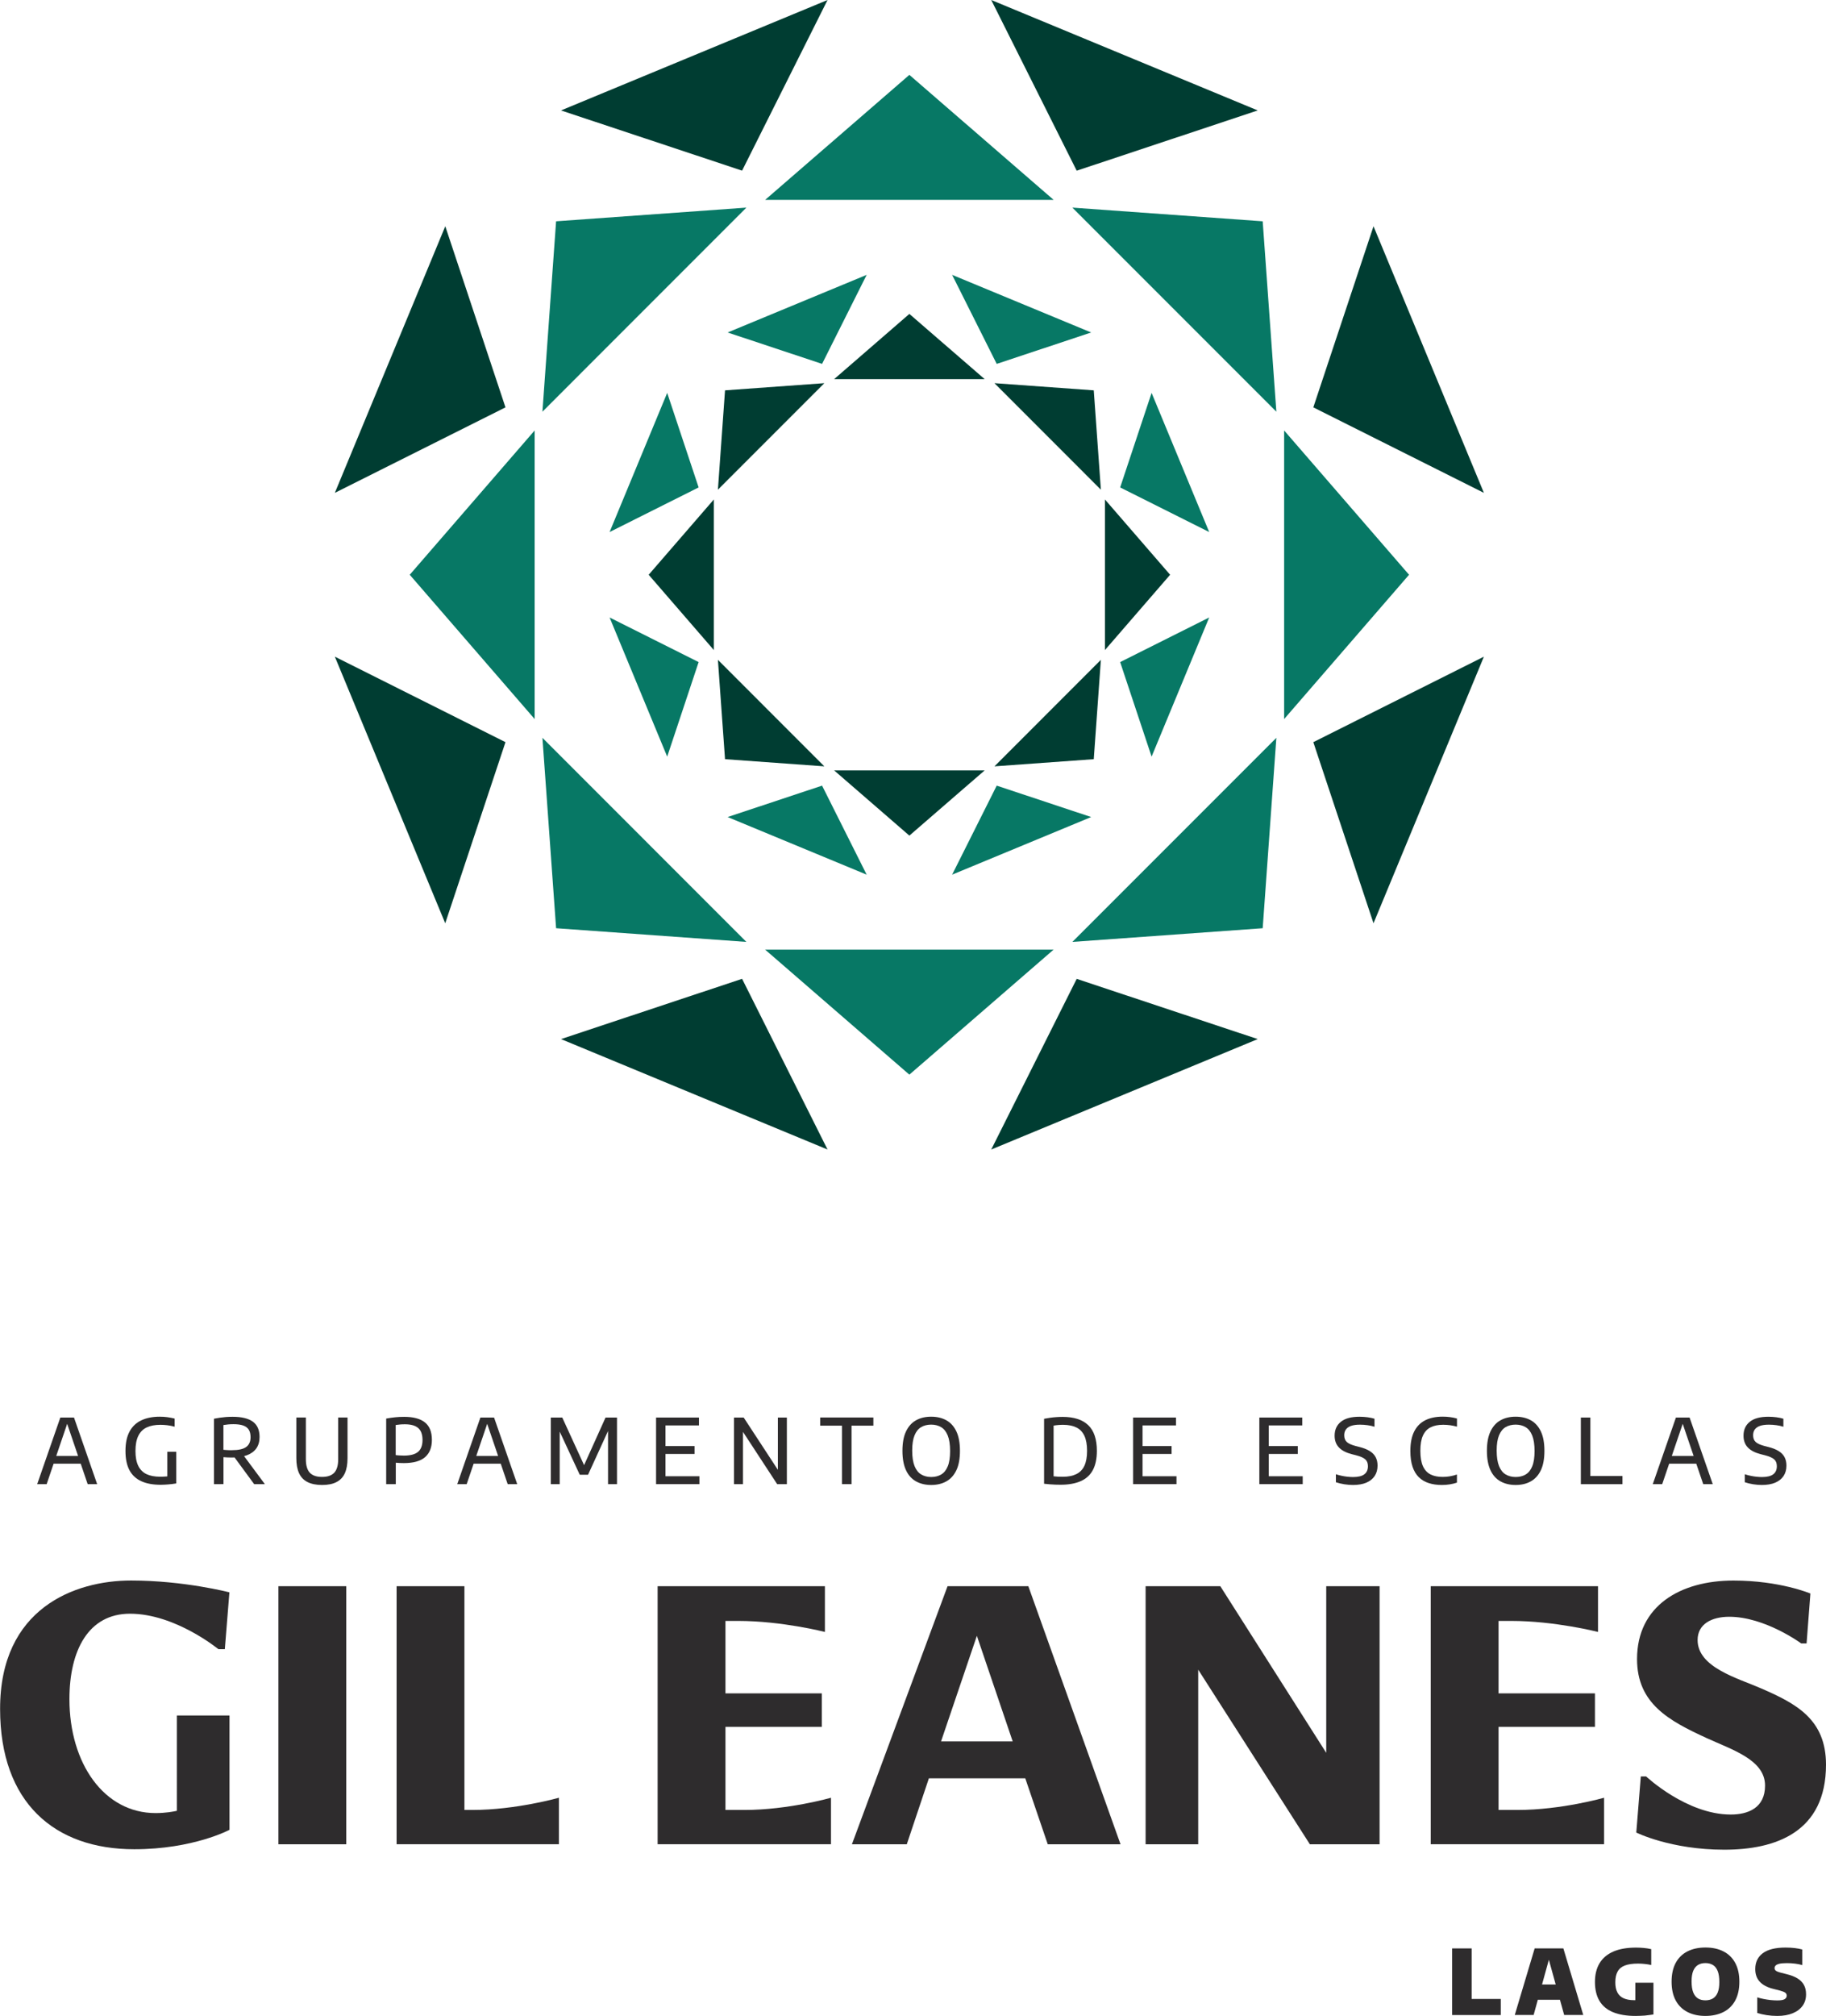
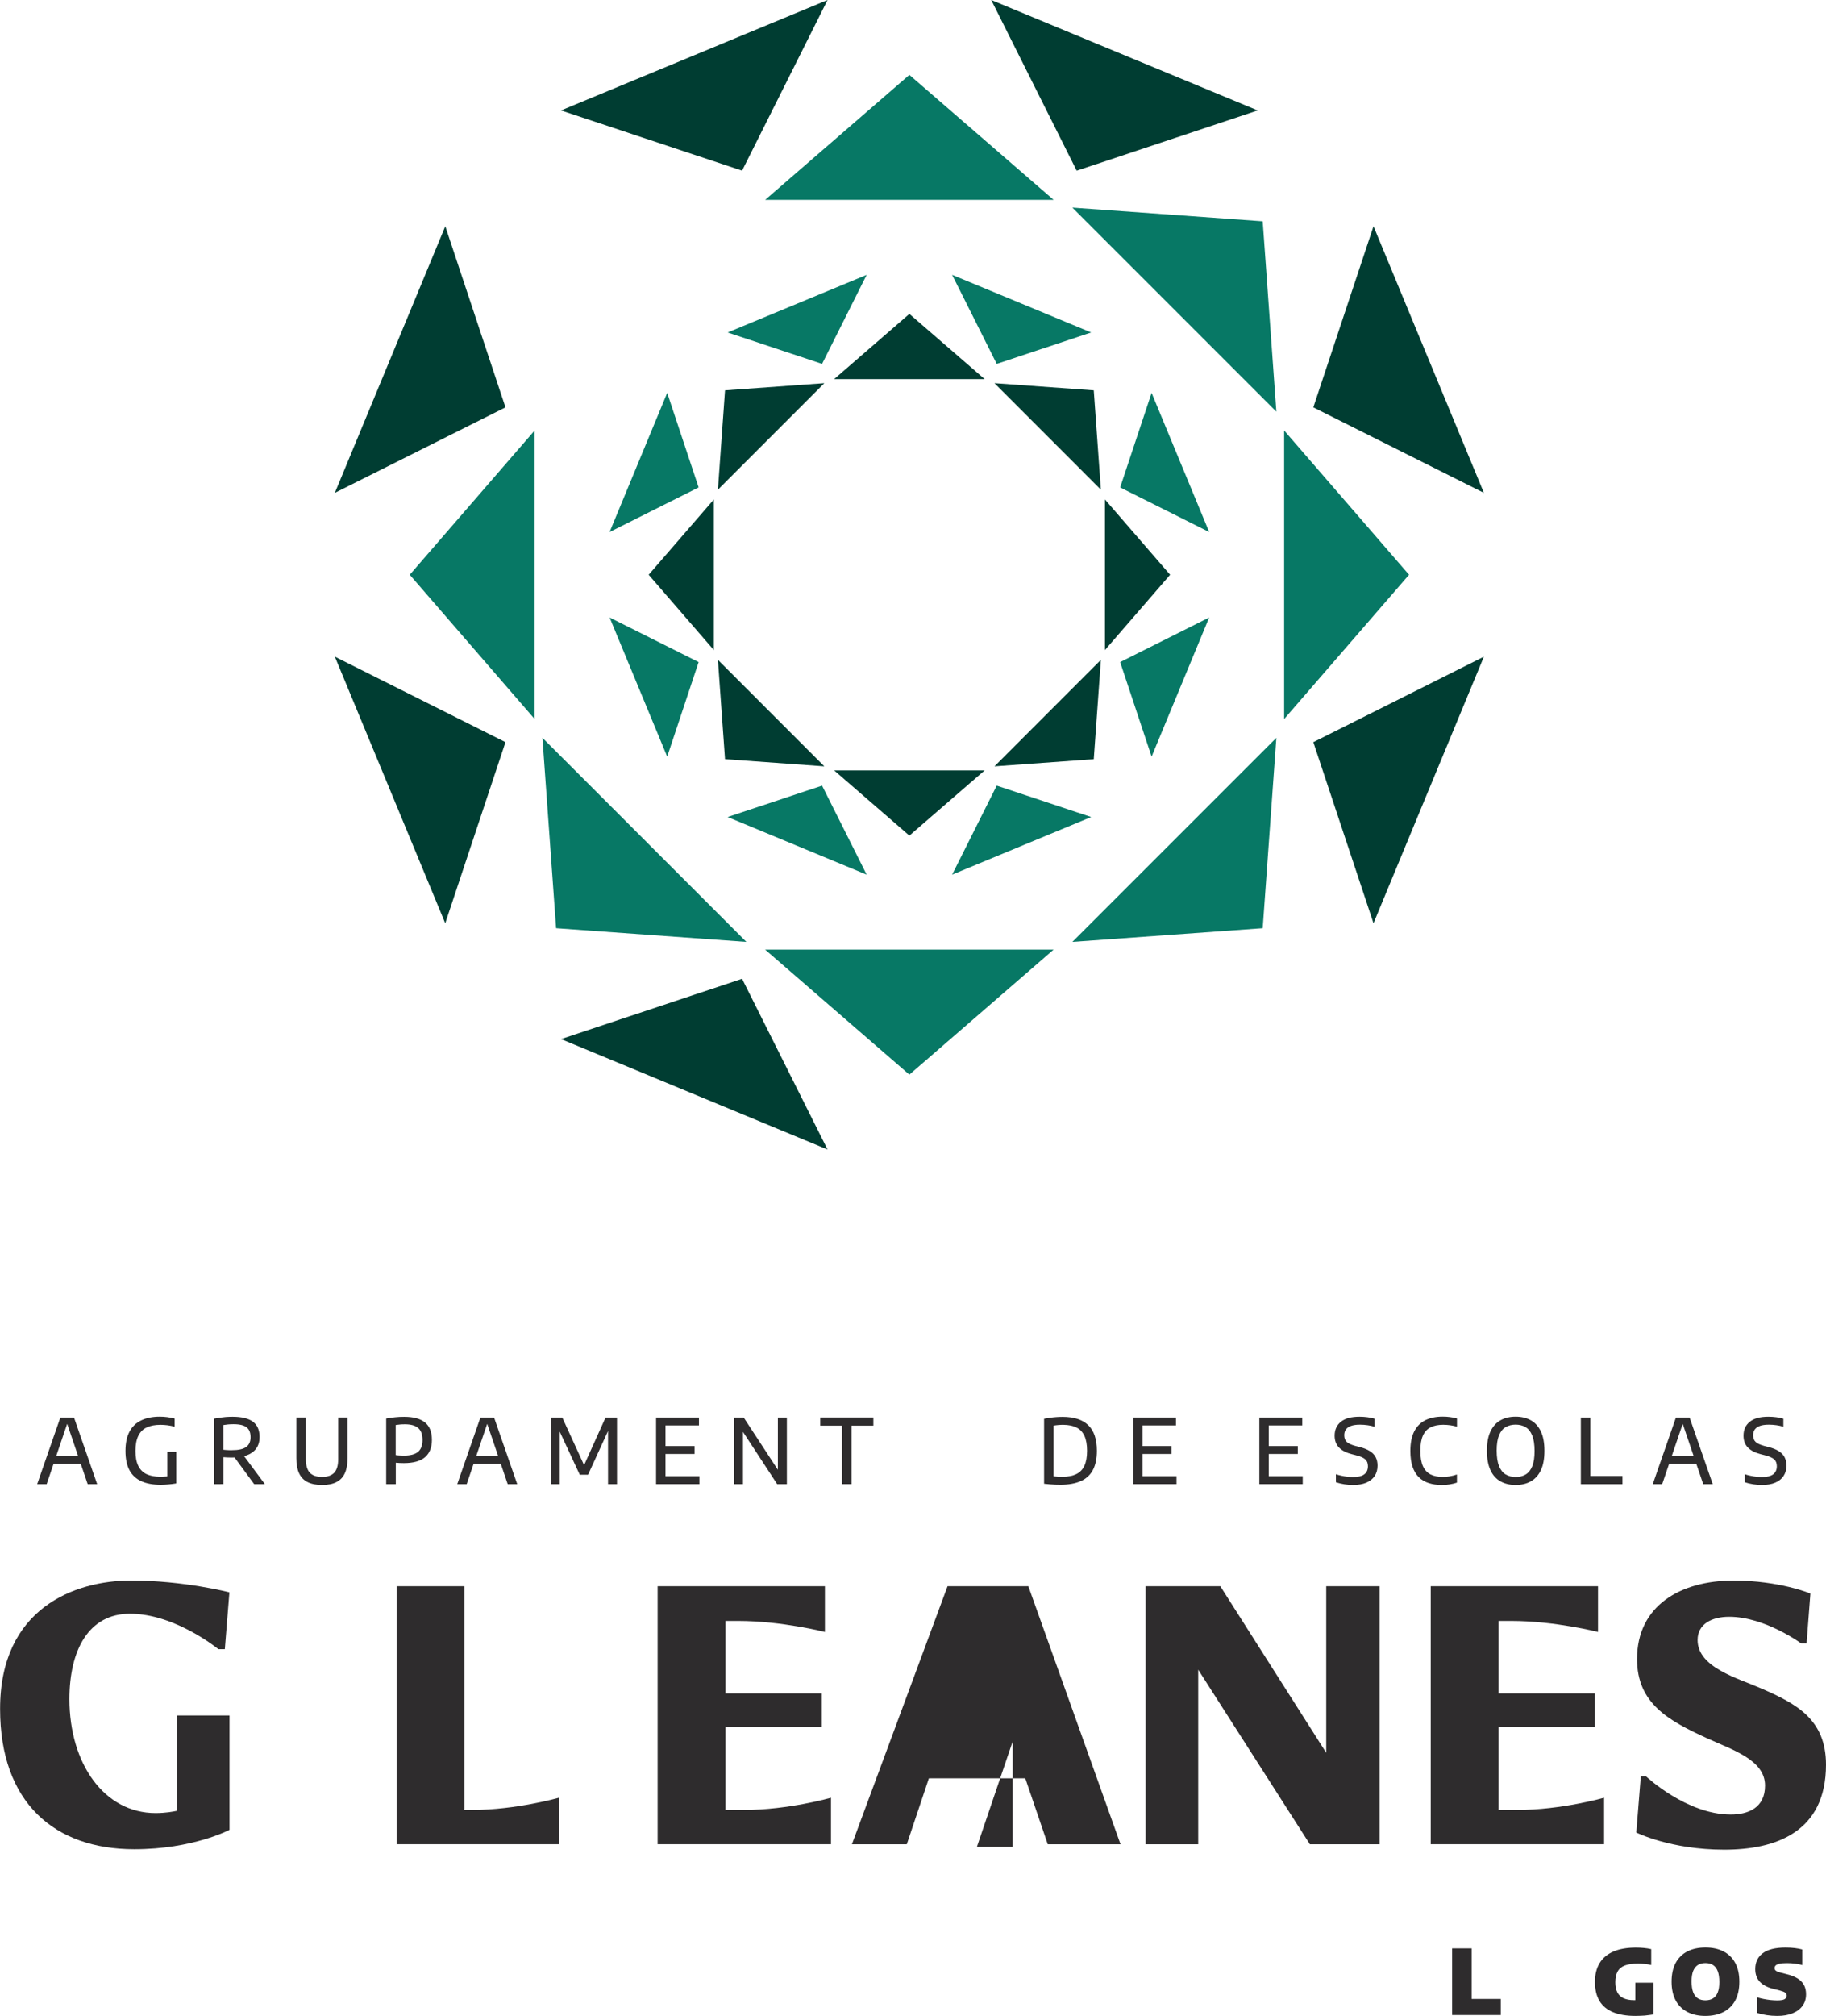
<svg xmlns="http://www.w3.org/2000/svg" id="Camada_1" x="0px" y="0px" viewBox="0 0 387.4 427.52" style="enable-background:new 0 0 387.4 427.52;" xml:space="preserve">
  <style type="text/css">	.st0{fill:#2E2C2D;}	.st1{fill:#003D32;}	.st2{fill:#077865;}</style>
  <g>
    <g>
      <g>
        <path class="st0" d="M27.81,335.18c11.24,0,20.86,2.51,20.86,2.51l-0.97,12.05h-1.37c0,0-9.13-7.52-18.75-7.52     c-8.81,0-12.85,7.76-12.85,18.11c0,13.66,7.36,24.17,18.27,24.17c2.18,0,3.8-0.32,4.53-0.48V363.8h11.16v24.25     c0,0-7.68,4.12-20.21,4.12c-16.9,0-28.46-9.86-28.46-29.75C0,341.08,15.84,335.18,27.81,335.18z" />
-         <path class="st0" d="M59.07,336.39h14.39v54.73H59.07V336.39z" />
        <path class="st0" d="M84.14,336.39h14.39v47.45h1.7c9.22,0,18.35-2.59,18.35-2.59v9.86H84.14V336.39z" />
        <path class="st0" d="M139.52,336.39h35.49v9.7c0,0-9.13-2.34-18.43-2.34h-2.67v15.36h20.45v7.11h-20.45v17.62h4.04     c9.3,0,18.35-2.59,18.35-2.59v9.86h-36.78V336.39z" />
-         <path class="st0" d="M201.03,336.39h17.14l19.56,54.73h-15.44l-4.77-13.99h-20.45l-4.69,13.99h-11.64L201.03,336.39z      M214.85,369.3l-7.6-22.39l-7.6,22.39H214.85z" />
+         <path class="st0" d="M201.03,336.39h17.14l19.56,54.73h-15.44l-4.77-13.99h-20.45l-4.69,13.99h-11.64L201.03,336.39z      M214.85,369.3l-7.6,22.39H214.85z" />
        <path class="st0" d="M243.05,336.39h15.85l22.47,35.33v-35.33h11.32v54.73H277.9l-23.69-37.03v37.03h-11.16V336.39z" />
        <path class="st0" d="M303.54,336.39h35.49v9.7c0,0-9.13-2.34-18.43-2.34h-2.67v15.36h20.45v7.11h-20.45v17.62h4.04     c9.3,0,18.35-2.59,18.35-2.59v9.86h-36.78V336.39z" />
        <path class="st0" d="M348.11,376.73h1.13c0,0,8.57,8.08,17.95,8.08c3.64,0,7.28-1.37,7.28-6.14c0-5.5-7.03-7.6-12.45-10.1     c-7.92-3.64-14.71-7.28-14.71-16.73c0-11.32,9.22-16.65,20.45-16.65c9.86,0,16.33,2.75,16.33,2.75l-0.81,10.59h-1.13     c0,0-7.68-5.66-15.28-5.66c-3.72,0-6.71,1.54-6.71,4.93c0,5.82,8.49,8.08,13.5,10.27c7.44,3.23,13.74,6.55,13.74,16.17     c0,14.31-10.67,18.03-21.58,18.03c-11.4,0-18.67-3.64-18.67-3.64L348.11,376.73z" />
      </g>
      <g>
        <path class="st0" d="M7.89,314.74l4.91-14.12h2.9l4.91,14.12H18.6l-4.49-13.2h0.28l-4.49,13.2H7.89z M10.71,310.41l0.46-1.65     h6.17l0.46,1.65H10.71z" />
        <path class="st0" d="M34.12,314.88c-1.65,0-3.04-0.25-4.15-0.76c-1.11-0.51-1.95-1.29-2.51-2.34c-0.56-1.06-0.84-2.41-0.84-4.07     c0-1.69,0.29-3.06,0.87-4.13c0.58-1.07,1.41-1.86,2.5-2.37c1.08-0.51,2.38-0.77,3.89-0.77c0.54,0,1.07,0.03,1.6,0.1     s1.05,0.17,1.57,0.3v1.72c-0.55-0.15-1.07-0.25-1.56-0.31c-0.49-0.06-0.98-0.09-1.46-0.09c-1.13,0-2.08,0.18-2.87,0.54     c-0.79,0.36-1.39,0.95-1.8,1.77c-0.41,0.81-0.62,1.9-0.62,3.25c0,1.29,0.2,2.34,0.59,3.14c0.39,0.8,0.98,1.39,1.75,1.76     c0.78,0.37,1.75,0.55,2.91,0.55c0.43,0,0.85-0.02,1.24-0.05c0.39-0.04,0.76-0.08,1.1-0.14l-0.83,0.79v-5.9h1.9v6.72     c-0.6,0.1-1.16,0.17-1.68,0.21S34.65,314.88,34.12,314.88z" />
        <path class="st0" d="M45.4,314.74v-13.87c0.38-0.08,0.78-0.15,1.2-0.21s0.86-0.11,1.32-0.15c0.46-0.03,0.94-0.05,1.44-0.05     c1.92,0,3.34,0.35,4.29,1.04s1.42,1.78,1.42,3.25c0,0.95-0.23,1.75-0.68,2.4c-0.46,0.65-1.12,1.13-1.98,1.46     c-0.87,0.33-1.93,0.49-3.19,0.49c-0.36,0-0.67-0.01-0.95-0.02c-0.28-0.02-0.57-0.03-0.86-0.05v5.71H45.4z M49.24,307.54     c1.36,0,2.35-0.22,2.98-0.67s0.94-1.15,0.94-2.09c0-0.65-0.13-1.18-0.38-1.58c-0.25-0.4-0.65-0.7-1.18-0.89     c-0.53-0.19-1.22-0.28-2.06-0.28c-0.43,0-0.82,0.02-1.15,0.05s-0.66,0.08-0.99,0.13v5.25c0.22,0.02,0.43,0.04,0.62,0.05     c0.19,0.02,0.38,0.03,0.57,0.03C48.78,307.53,49,307.54,49.24,307.54z M53.92,314.74l-4.85-6.6h2.22l4.9,6.6H53.92z" />
        <path class="st0" d="M68.33,314.92c-1.25,0-2.28-0.21-3.09-0.62c-0.81-0.41-1.4-1.03-1.79-1.87c-0.39-0.84-0.58-1.9-0.58-3.19     v-8.63h2.02v8.84c0,1.31,0.28,2.27,0.83,2.86c0.56,0.6,1.42,0.9,2.6,0.9c1.18,0,2.04-0.3,2.6-0.9c0.55-0.6,0.83-1.55,0.83-2.86     v-8.84h1.98v8.63c0,1.29-0.19,2.36-0.57,3.19c-0.38,0.84-0.97,1.46-1.77,1.87C70.6,314.72,69.58,314.92,68.33,314.92z" />
        <path class="st0" d="M81.93,314.74v-13.9c0.61-0.11,1.23-0.21,1.85-0.27c0.62-0.07,1.28-0.1,1.98-0.1c1.93,0,3.4,0.39,4.39,1.18     c0.99,0.79,1.48,2.02,1.48,3.72c0,1.6-0.49,2.82-1.46,3.66c-0.98,0.84-2.48,1.25-4.5,1.25c-0.3,0-0.58-0.01-0.85-0.02     c-0.27-0.01-0.56-0.03-0.85-0.06v4.54H81.93z M85.69,308.69c1.38,0,2.38-0.27,3.01-0.8c0.62-0.53,0.94-1.37,0.94-2.5     c0-1.17-0.31-2.02-0.92-2.55c-0.61-0.53-1.55-0.79-2.81-0.79c-0.37,0-0.71,0.01-1.03,0.04s-0.62,0.06-0.93,0.11v6.38     c0.29,0.04,0.57,0.07,0.84,0.08C85.08,308.68,85.38,308.69,85.69,308.69z" />
        <path class="st0" d="M97.01,314.74l4.91-14.12h2.9l4.91,14.12h-2.02l-4.49-13.2h0.28l-4.49,13.2H97.01z M99.82,310.41l0.46-1.65     h6.17l0.46,1.65H99.82z" />
        <path class="st0" d="M116.86,314.74v-14.12h2.43l4.8,10.47h-0.34l4.72-10.47h2.43v14.12h-1.9v-12.36h0.5l-4.74,10.37h-1.76     l-4.82-10.37h0.57v12.36H116.86z" />
        <path class="st0" d="M139.19,314.74v-14.12h9.1v1.67h-7.1v10.78h7.2v1.67H139.19z M140.43,308.34v-1.67h6.92v1.67H140.43z" />
        <path class="st0" d="M155.72,314.74v-14.12h2.06l7.67,11.72h-0.42v-11.72h1.91v14.12h-2.06l-7.67-11.72h0.42v11.72H155.72z" />
        <path class="st0" d="M178.63,314.74v-12.4h-4.62v-1.73h11.28v1.73h-4.63v12.4H178.63z" />
-         <path class="st0" d="M197.56,314.92c-1.22,0-2.29-0.25-3.21-0.76c-0.92-0.51-1.63-1.29-2.13-2.36s-0.76-2.44-0.76-4.12     s0.25-3.05,0.76-4.12c0.51-1.07,1.22-1.86,2.13-2.36c0.91-0.51,1.98-0.76,3.2-0.76c1.23,0,2.3,0.25,3.22,0.76     c0.92,0.51,1.63,1.3,2.13,2.36c0.51,1.07,0.76,2.44,0.76,4.12s-0.25,3.05-0.76,4.12c-0.51,1.07-1.22,1.85-2.14,2.36     C199.85,314.67,198.78,314.92,197.56,314.92z M197.56,313.23c0.82,0,1.53-0.18,2.13-0.54s1.07-0.94,1.39-1.75     c0.33-0.8,0.49-1.88,0.49-3.21c0-1.38-0.17-2.48-0.5-3.3c-0.33-0.82-0.8-1.41-1.4-1.77c-0.6-0.36-1.31-0.54-2.12-0.54     s-1.52,0.18-2.12,0.53s-1.07,0.94-1.4,1.74c-0.33,0.8-0.5,1.88-0.5,3.22c0,1.38,0.17,2.48,0.5,3.3c0.33,0.82,0.8,1.41,1.4,1.77     S196.74,313.23,197.56,313.23z" />
        <path class="st0" d="M225.01,314.87c-0.36,0-0.73-0.01-1.11-0.02c-0.38-0.02-0.77-0.04-1.16-0.07c-0.39-0.03-0.8-0.07-1.23-0.12     v-13.78c0.4-0.08,0.82-0.15,1.26-0.21c0.44-0.06,0.89-0.11,1.34-0.14c0.45-0.03,0.89-0.05,1.33-0.05c2.41,0,4.22,0.59,5.44,1.76     c1.22,1.17,1.83,2.99,1.83,5.44c0,1.67-0.29,3.03-0.86,4.09c-0.57,1.06-1.43,1.84-2.57,2.34     C228.14,314.61,226.72,314.87,225.01,314.87z M225.47,313.18c1.15,0,2.11-0.19,2.87-0.56c0.76-0.37,1.34-0.96,1.72-1.77     s0.57-1.87,0.57-3.18c0-1.3-0.19-2.35-0.56-3.16c-0.38-0.81-0.94-1.41-1.69-1.78s-1.7-0.57-2.83-0.57     c-0.31,0-0.64,0.01-0.99,0.04c-0.35,0.03-0.69,0.07-1.03,0.13v10.75c0.31,0.03,0.62,0.06,0.93,0.08S225.11,313.18,225.47,313.18z     " />
        <path class="st0" d="M240.4,314.74v-14.12h9.1v1.67h-7.1v10.78h7.2v1.67H240.4z M241.64,308.34v-1.67h6.92v1.67H241.64z" />
        <path class="st0" d="M267.18,314.74v-14.12h9.1v1.67h-7.1v10.78h7.2v1.67H267.18z M268.42,308.34v-1.67h6.92v1.67H268.42z" />
        <path class="st0" d="M287.05,314.92c-0.6,0-1.22-0.05-1.85-0.15c-0.63-0.1-1.22-0.24-1.78-0.43v-1.7     c0.39,0.13,0.8,0.25,1.22,0.33c0.42,0.09,0.83,0.16,1.24,0.2s0.8,0.07,1.17,0.07c1.1,0,1.91-0.2,2.41-0.59     c0.51-0.39,0.76-0.96,0.76-1.71c0-0.64-0.19-1.12-0.57-1.46s-1.05-0.63-1.99-0.87l-0.86-0.22c-1.21-0.31-2.12-0.78-2.73-1.42     c-0.61-0.63-0.92-1.47-0.92-2.5c0-1.25,0.44-2.24,1.33-2.95c0.88-0.72,2.2-1.07,3.96-1.07c0.58,0,1.14,0.04,1.69,0.11     c0.55,0.07,1.04,0.18,1.48,0.31v1.7c-0.47-0.15-0.97-0.26-1.49-0.33c-0.52-0.07-1.05-0.11-1.59-0.11c-0.79,0-1.43,0.09-1.92,0.27     s-0.85,0.44-1.08,0.77c-0.23,0.34-0.34,0.74-0.34,1.2c0,0.6,0.17,1.08,0.52,1.41c0.35,0.34,0.96,0.62,1.84,0.86l0.86,0.22     c0.88,0.22,1.61,0.51,2.18,0.86c0.57,0.35,0.99,0.78,1.26,1.29s0.41,1.11,0.41,1.8c0,0.87-0.21,1.6-0.62,2.22     c-0.41,0.61-1.01,1.08-1.78,1.41C289.09,314.76,288.15,314.92,287.05,314.92z" />
        <path class="st0" d="M305.91,314.92c-1.04,0-1.97-0.13-2.79-0.4c-0.82-0.26-1.53-0.68-2.11-1.25c-0.58-0.57-1.03-1.32-1.33-2.23     c-0.31-0.92-0.46-2.03-0.46-3.33c0-1.68,0.27-3.06,0.81-4.13c0.54-1.07,1.32-1.86,2.34-2.38c1.02-0.51,2.25-0.77,3.69-0.77     c0.54,0,1.06,0.03,1.57,0.1c0.5,0.06,1,0.16,1.48,0.3v1.72c-0.48-0.13-0.97-0.23-1.45-0.3c-0.48-0.06-0.98-0.1-1.48-0.1     c-1.06,0-1.94,0.18-2.66,0.54s-1.26,0.94-1.63,1.75c-0.37,0.81-0.55,1.88-0.55,3.23c0,1.39,0.19,2.48,0.56,3.29     c0.37,0.8,0.91,1.38,1.61,1.73s1.56,0.52,2.56,0.52c0.51,0,1.01-0.04,1.49-0.12c0.49-0.08,1-0.21,1.54-0.39v1.72     c-0.46,0.16-0.97,0.28-1.51,0.37C307.05,314.88,306.49,314.92,305.91,314.92z" />
        <path class="st0" d="M321.56,314.92c-1.22,0-2.29-0.25-3.21-0.76c-0.92-0.51-1.63-1.29-2.13-2.36s-0.76-2.44-0.76-4.12     s0.25-3.05,0.76-4.12c0.51-1.07,1.22-1.86,2.13-2.36c0.91-0.51,1.98-0.76,3.2-0.76c1.23,0,2.3,0.25,3.22,0.76     c0.92,0.51,1.63,1.3,2.13,2.36c0.51,1.07,0.76,2.44,0.76,4.12s-0.25,3.05-0.76,4.12c-0.51,1.07-1.22,1.85-2.14,2.36     C323.85,314.67,322.79,314.92,321.56,314.92z M321.56,313.23c0.82,0,1.53-0.18,2.13-0.54s1.07-0.94,1.39-1.75     c0.33-0.8,0.49-1.88,0.49-3.21c0-1.38-0.17-2.48-0.5-3.3c-0.33-0.82-0.8-1.41-1.4-1.77c-0.6-0.36-1.31-0.54-2.12-0.54     s-1.52,0.18-2.12,0.53s-1.07,0.94-1.4,1.74c-0.33,0.8-0.5,1.88-0.5,3.22c0,1.38,0.17,2.48,0.5,3.3c0.33,0.82,0.8,1.41,1.4,1.77     S320.75,313.23,321.56,313.23z" />
        <path class="st0" d="M335.39,314.74v-14.12h2.02v12.4h6.81v1.73H335.39z" />
        <path class="st0" d="M350.65,314.74l4.91-14.12h2.9l4.91,14.12h-2.02l-4.49-13.2h0.28l-4.49,13.2H350.65z M353.47,310.41     l0.46-1.65h6.17l0.46,1.65H353.47z" />
        <path class="st0" d="M373.8,314.92c-0.6,0-1.22-0.05-1.85-0.15c-0.63-0.1-1.22-0.24-1.78-0.43v-1.7c0.39,0.13,0.8,0.25,1.22,0.33     c0.42,0.09,0.83,0.16,1.24,0.2s0.8,0.07,1.17,0.07c1.1,0,1.91-0.2,2.41-0.59c0.51-0.39,0.76-0.96,0.76-1.71     c0-0.64-0.19-1.12-0.57-1.46s-1.05-0.63-1.99-0.87l-0.86-0.22c-1.21-0.31-2.12-0.78-2.73-1.42c-0.61-0.63-0.92-1.47-0.92-2.5     c0-1.25,0.44-2.24,1.33-2.95c0.88-0.72,2.2-1.07,3.96-1.07c0.58,0,1.14,0.04,1.69,0.11c0.55,0.07,1.04,0.18,1.48,0.31v1.7     c-0.47-0.15-0.97-0.26-1.49-0.33c-0.52-0.07-1.05-0.11-1.59-0.11c-0.79,0-1.43,0.09-1.92,0.27s-0.85,0.44-1.08,0.77     c-0.23,0.34-0.34,0.74-0.34,1.2c0,0.6,0.17,1.08,0.52,1.41c0.35,0.34,0.96,0.62,1.84,0.86l0.86,0.22     c0.88,0.22,1.61,0.51,2.18,0.86c0.57,0.35,0.99,0.78,1.26,1.29s0.41,1.11,0.41,1.8c0,0.87-0.21,1.6-0.62,2.22     c-0.41,0.61-1.01,1.08-1.78,1.41C375.84,314.76,374.9,314.92,373.8,314.92z" />
      </g>
      <g>
        <path class="st0" d="M308.08,427.32V413.2h4.14v10.72h6.18v3.41H308.08z" />
-         <path class="st0" d="M321.37,427.32l4.22-14.12h6.09l4.22,14.12h-4.05l-3.43-12.36h0.36l-3.41,12.36H321.37z M324.9,424.09     l0.87-3.24h5.73l0.86,3.24H324.9z" />
        <path class="st0" d="M347.01,427.52c-1.93,0-3.53-0.27-4.81-0.8c-1.28-0.53-2.23-1.33-2.87-2.4c-0.63-1.07-0.95-2.4-0.95-4.01     c0-1.56,0.33-2.89,0.98-3.97c0.65-1.08,1.63-1.91,2.92-2.47c1.29-0.56,2.91-0.84,4.84-0.84c0.56,0,1.11,0.03,1.65,0.08     c0.54,0.05,1.05,0.13,1.55,0.25v3.36c-0.45-0.1-0.9-0.17-1.36-0.22s-0.94-0.08-1.44-0.08c-1.16,0-2.1,0.14-2.8,0.41     s-1.22,0.7-1.54,1.29c-0.32,0.59-0.48,1.34-0.48,2.27c0,0.86,0.14,1.57,0.43,2.13c0.29,0.56,0.73,0.98,1.32,1.25     s1.33,0.41,2.22,0.41c0.34,0,0.7-0.01,1.07-0.04c0.37-0.03,0.7-0.06,1-0.1l-1.79,1.51v-5.07h3.84v6.73     c-0.62,0.1-1.25,0.17-1.88,0.24C348.25,427.48,347.63,427.52,347.01,427.52z" />
        <path class="st0" d="M361.82,427.52c-1.45,0-2.71-0.27-3.79-0.82s-1.91-1.35-2.5-2.43s-0.89-2.41-0.89-4.01     c0-1.6,0.3-2.94,0.89-4.02s1.43-1.88,2.5-2.42c1.08-0.54,2.34-0.81,3.8-0.81c1.46,0,2.72,0.27,3.8,0.82s1.91,1.35,2.5,2.43     c0.59,1.08,0.89,2.41,0.89,4.01c0,1.59-0.3,2.92-0.89,4s-1.43,1.89-2.5,2.43C364.54,427.24,363.28,427.52,361.82,427.52z      M361.82,424.21c0.64,0,1.17-0.14,1.61-0.41s0.77-0.69,1-1.26c0.23-0.57,0.34-1.3,0.34-2.2c0-0.95-0.11-1.72-0.34-2.31     c-0.23-0.59-0.56-1.03-1-1.3s-0.97-0.42-1.6-0.42c-0.62,0-1.15,0.13-1.59,0.4c-0.44,0.27-0.77,0.69-1.01,1.25     c-0.23,0.57-0.35,1.31-0.35,2.22c0,0.95,0.11,1.73,0.34,2.32s0.56,1.02,1,1.3C360.65,424.08,361.18,424.21,361.82,424.21z" />
        <path class="st0" d="M377.06,427.52c-0.76,0-1.51-0.06-2.25-0.17c-0.73-0.11-1.4-0.27-2-0.46v-3.31c0.4,0.13,0.84,0.24,1.33,0.34     c0.48,0.1,0.98,0.17,1.48,0.23c0.5,0.05,0.97,0.08,1.41,0.08c0.8,0,1.33-0.09,1.62-0.28c0.28-0.19,0.42-0.43,0.42-0.73     c0-0.25-0.1-0.46-0.3-0.62s-0.62-0.32-1.26-0.49l-1.26-0.32c-1.27-0.31-2.23-0.81-2.88-1.5s-0.98-1.59-0.98-2.71     c0-1.44,0.53-2.56,1.6-3.36s2.68-1.2,4.84-1.2c0.71,0,1.36,0.04,1.96,0.11c0.6,0.08,1.13,0.17,1.58,0.3v3.31     c-0.43-0.13-0.93-0.24-1.52-0.31c-0.59-0.08-1.17-0.11-1.76-0.11c-0.69,0-1.23,0.05-1.6,0.14c-0.38,0.1-0.64,0.22-0.78,0.38     c-0.15,0.16-0.22,0.33-0.22,0.52c0,0.22,0.08,0.41,0.25,0.55s0.51,0.29,1.04,0.43l1.26,0.32c0.94,0.23,1.72,0.53,2.33,0.91     s1.06,0.84,1.36,1.4c0.3,0.55,0.44,1.21,0.44,1.96c0,0.94-0.24,1.75-0.73,2.43s-1.19,1.22-2.1,1.59     C379.43,427.33,378.34,427.52,377.06,427.52z" />
      </g>
    </g>
    <g>
      <g>
        <g>
          <polygon class="st1" points="157.44,36.19 119.02,23.42 175.57,0     " />
          <polygon class="st1" points="107.24,86.39 71.04,104.52 94.47,47.98     " />
          <polygon class="st1" points="107.24,157.39 94.46,195.8 71.04,139.26     " />
          <polygon class="st1" points="157.44,207.58 175.57,243.78 119.02,220.36     " />
-           <polygon class="st1" points="228.43,207.59 266.84,220.36 210.3,243.78     " />
          <polygon class="st1" points="278.63,157.39 314.82,139.26 291.4,195.8     " />
          <polygon class="st1" points="278.63,86.39 291.4,47.98 314.82,104.52     " />
          <polygon class="st1" points="228.43,36.2 210.3,0 266.84,23.42     " />
        </g>
        <g>
          <polygon class="st2" points="192.93,15.88 162.33,42.39 223.54,42.39     " />
-           <polygon class="st2" points="117.98,46.93 115.08,87.31 158.35,44.03     " />
          <polygon class="st2" points="86.93,121.89 113.43,152.49 113.43,91.29     " />
          <polygon class="st2" points="117.98,196.85 158.35,199.75 115.08,156.47     " />
          <polygon class="st2" points="192.93,227.9 223.53,201.39 162.33,201.39     " />
          <polygon class="st2" points="267.89,196.85 270.79,156.47 227.51,199.75     " />
          <polygon class="st2" points="298.94,121.89 272.44,91.29 272.44,152.49     " />
          <polygon class="st2" points="267.89,46.93 227.51,44.03 270.79,87.31     " />
        </g>
      </g>
      <g>
        <polygon class="st2" points="174.41,77.17 154.37,70.51 183.87,58.29    " />
        <polygon class="st2" points="148.22,103.37 129.33,112.83 141.55,83.32    " />
        <polygon class="st2" points="148.22,140.41 141.55,160.46 129.33,130.95    " />
        <polygon class="st2" points="174.41,166.61 183.87,185.49 154.37,173.27    " />
        <polygon class="st2" points="211.46,166.61 231.5,173.27 202,185.49    " />
        <polygon class="st2" points="237.65,140.41 256.54,130.95 244.32,160.46    " />
        <polygon class="st2" points="237.65,103.37 244.32,83.32 256.54,112.83    " />
        <polygon class="st2" points="211.46,77.17 202,58.29 231.5,70.51    " />
        <g>
          <polygon class="st1" points="192.93,66.57 176.97,80.4 208.9,80.4     " />
          <polygon class="st1" points="153.82,82.78 152.31,103.85 174.89,81.26     " />
          <polygon class="st1" points="137.62,121.89 151.45,137.86 151.45,105.92     " />
          <polygon class="st1" points="153.82,161 174.89,162.52 152.31,139.93     " />
          <polygon class="st1" points="192.93,177.21 208.9,163.38 176.97,163.38     " />
          <polygon class="st1" points="232.05,161 233.56,139.93 210.98,162.52     " />
          <polygon class="st1" points="248.25,121.89 234.42,105.92 234.42,137.86     " />
          <polygon class="st1" points="232.05,82.78 210.98,81.26 233.56,103.85     " />
        </g>
      </g>
    </g>
  </g>
</svg>